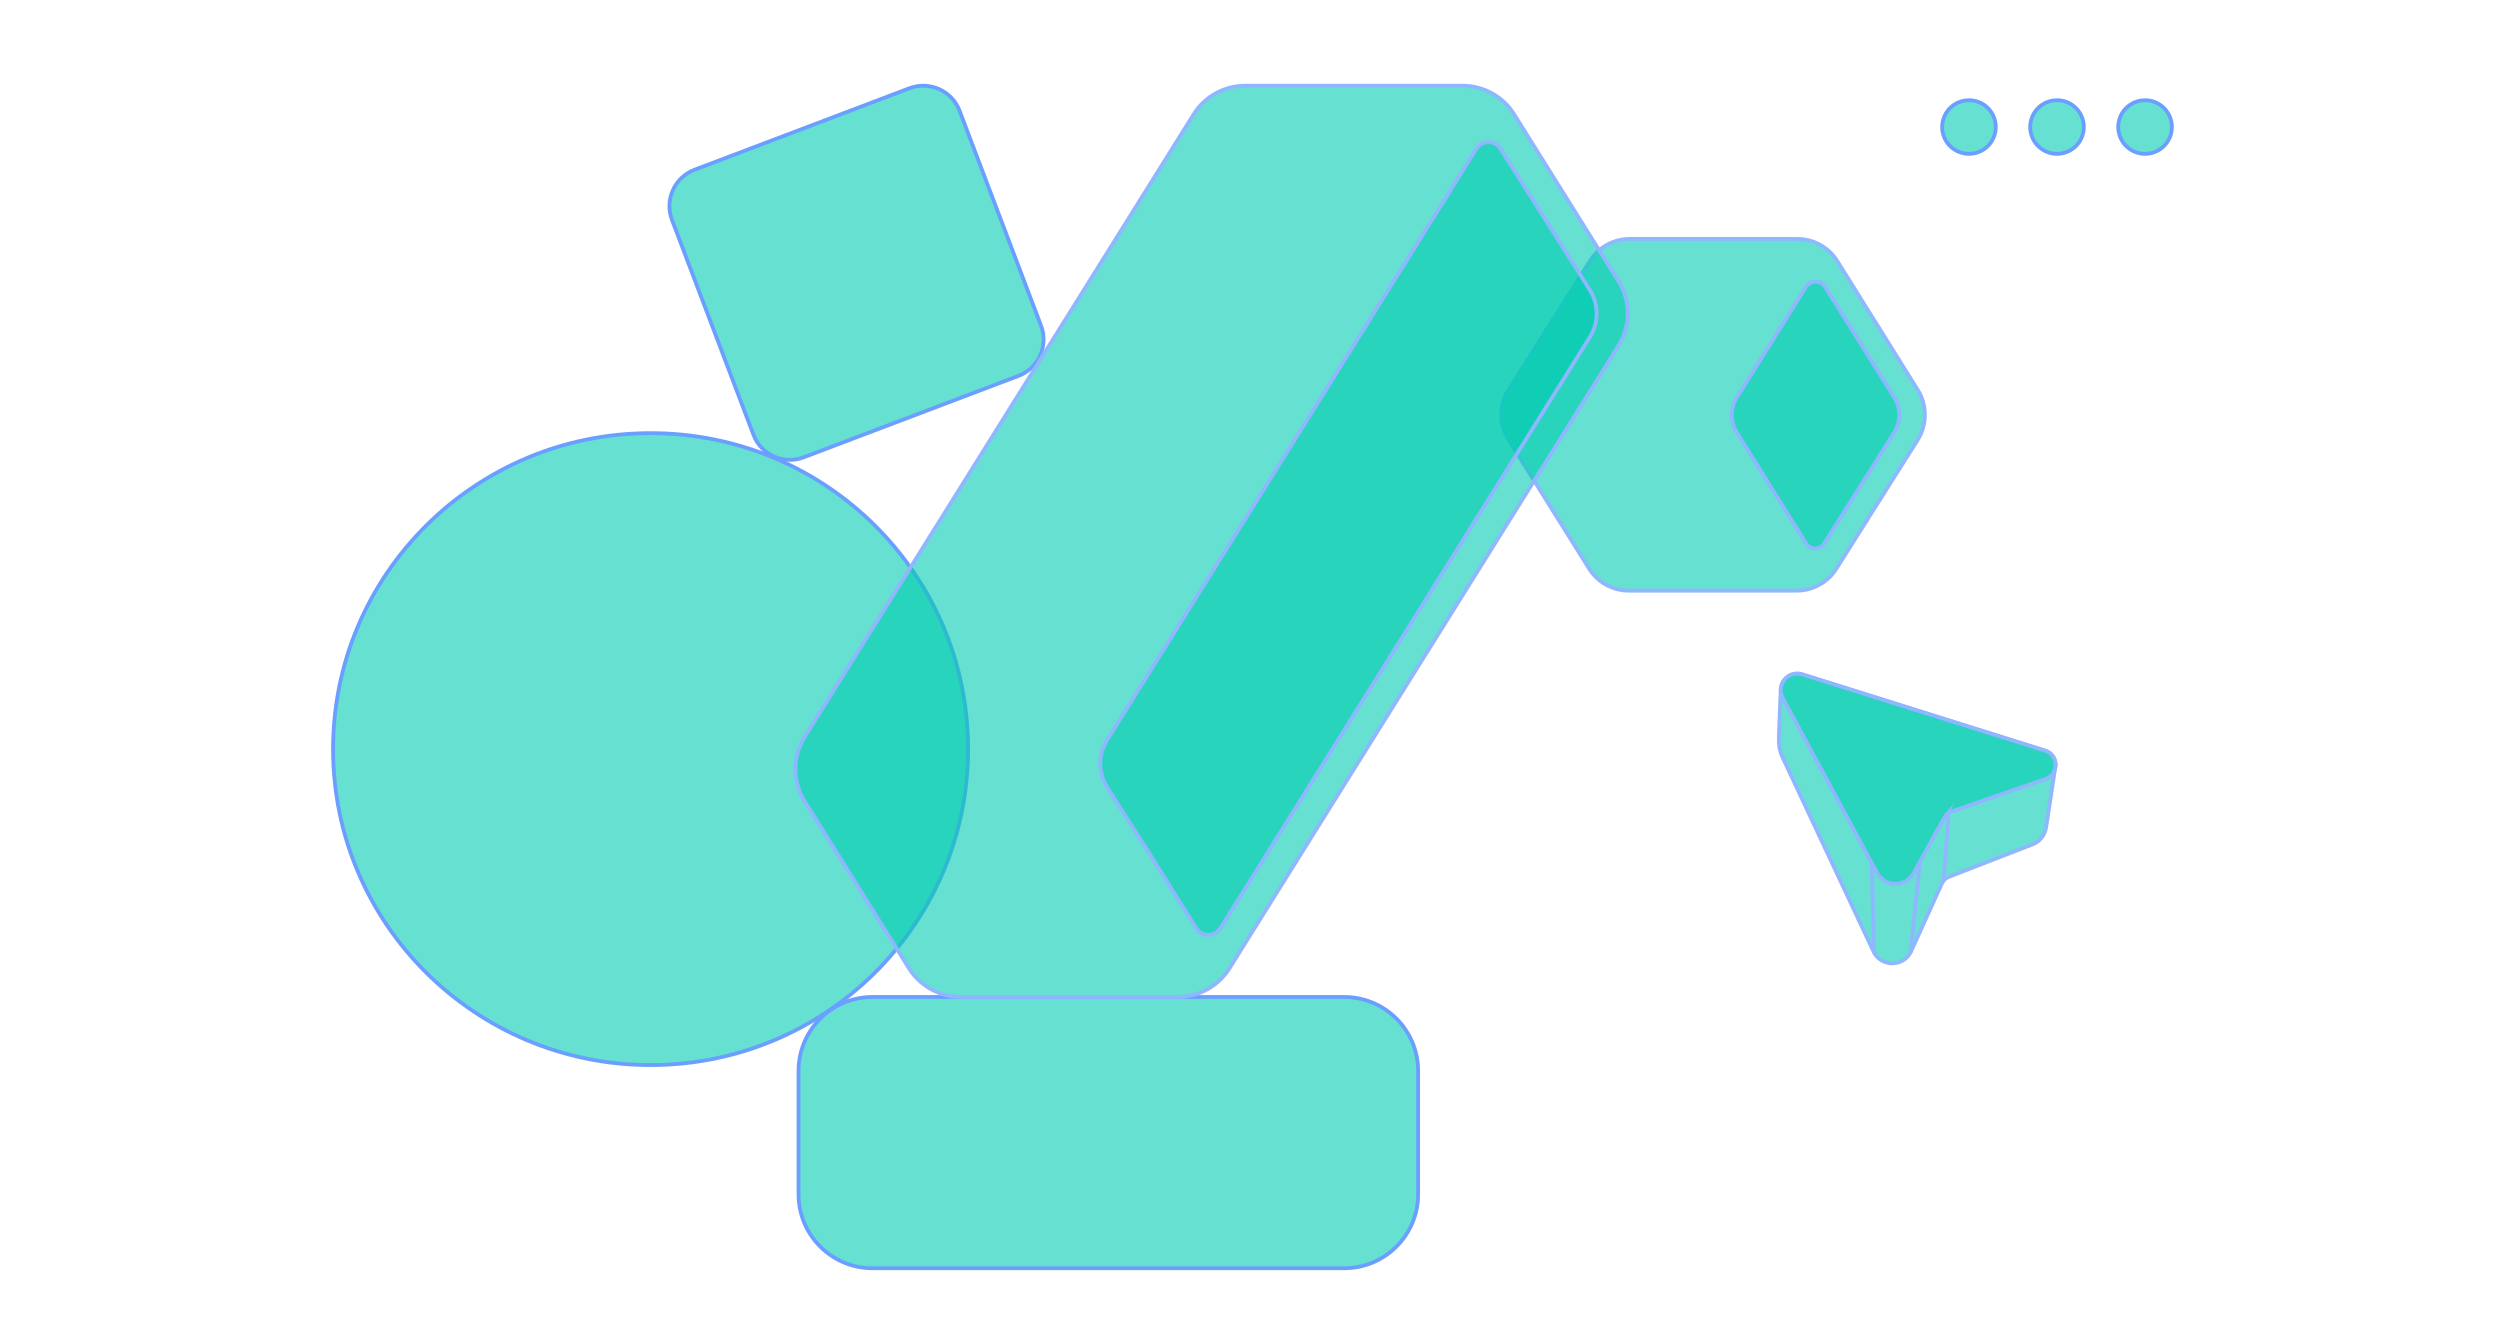
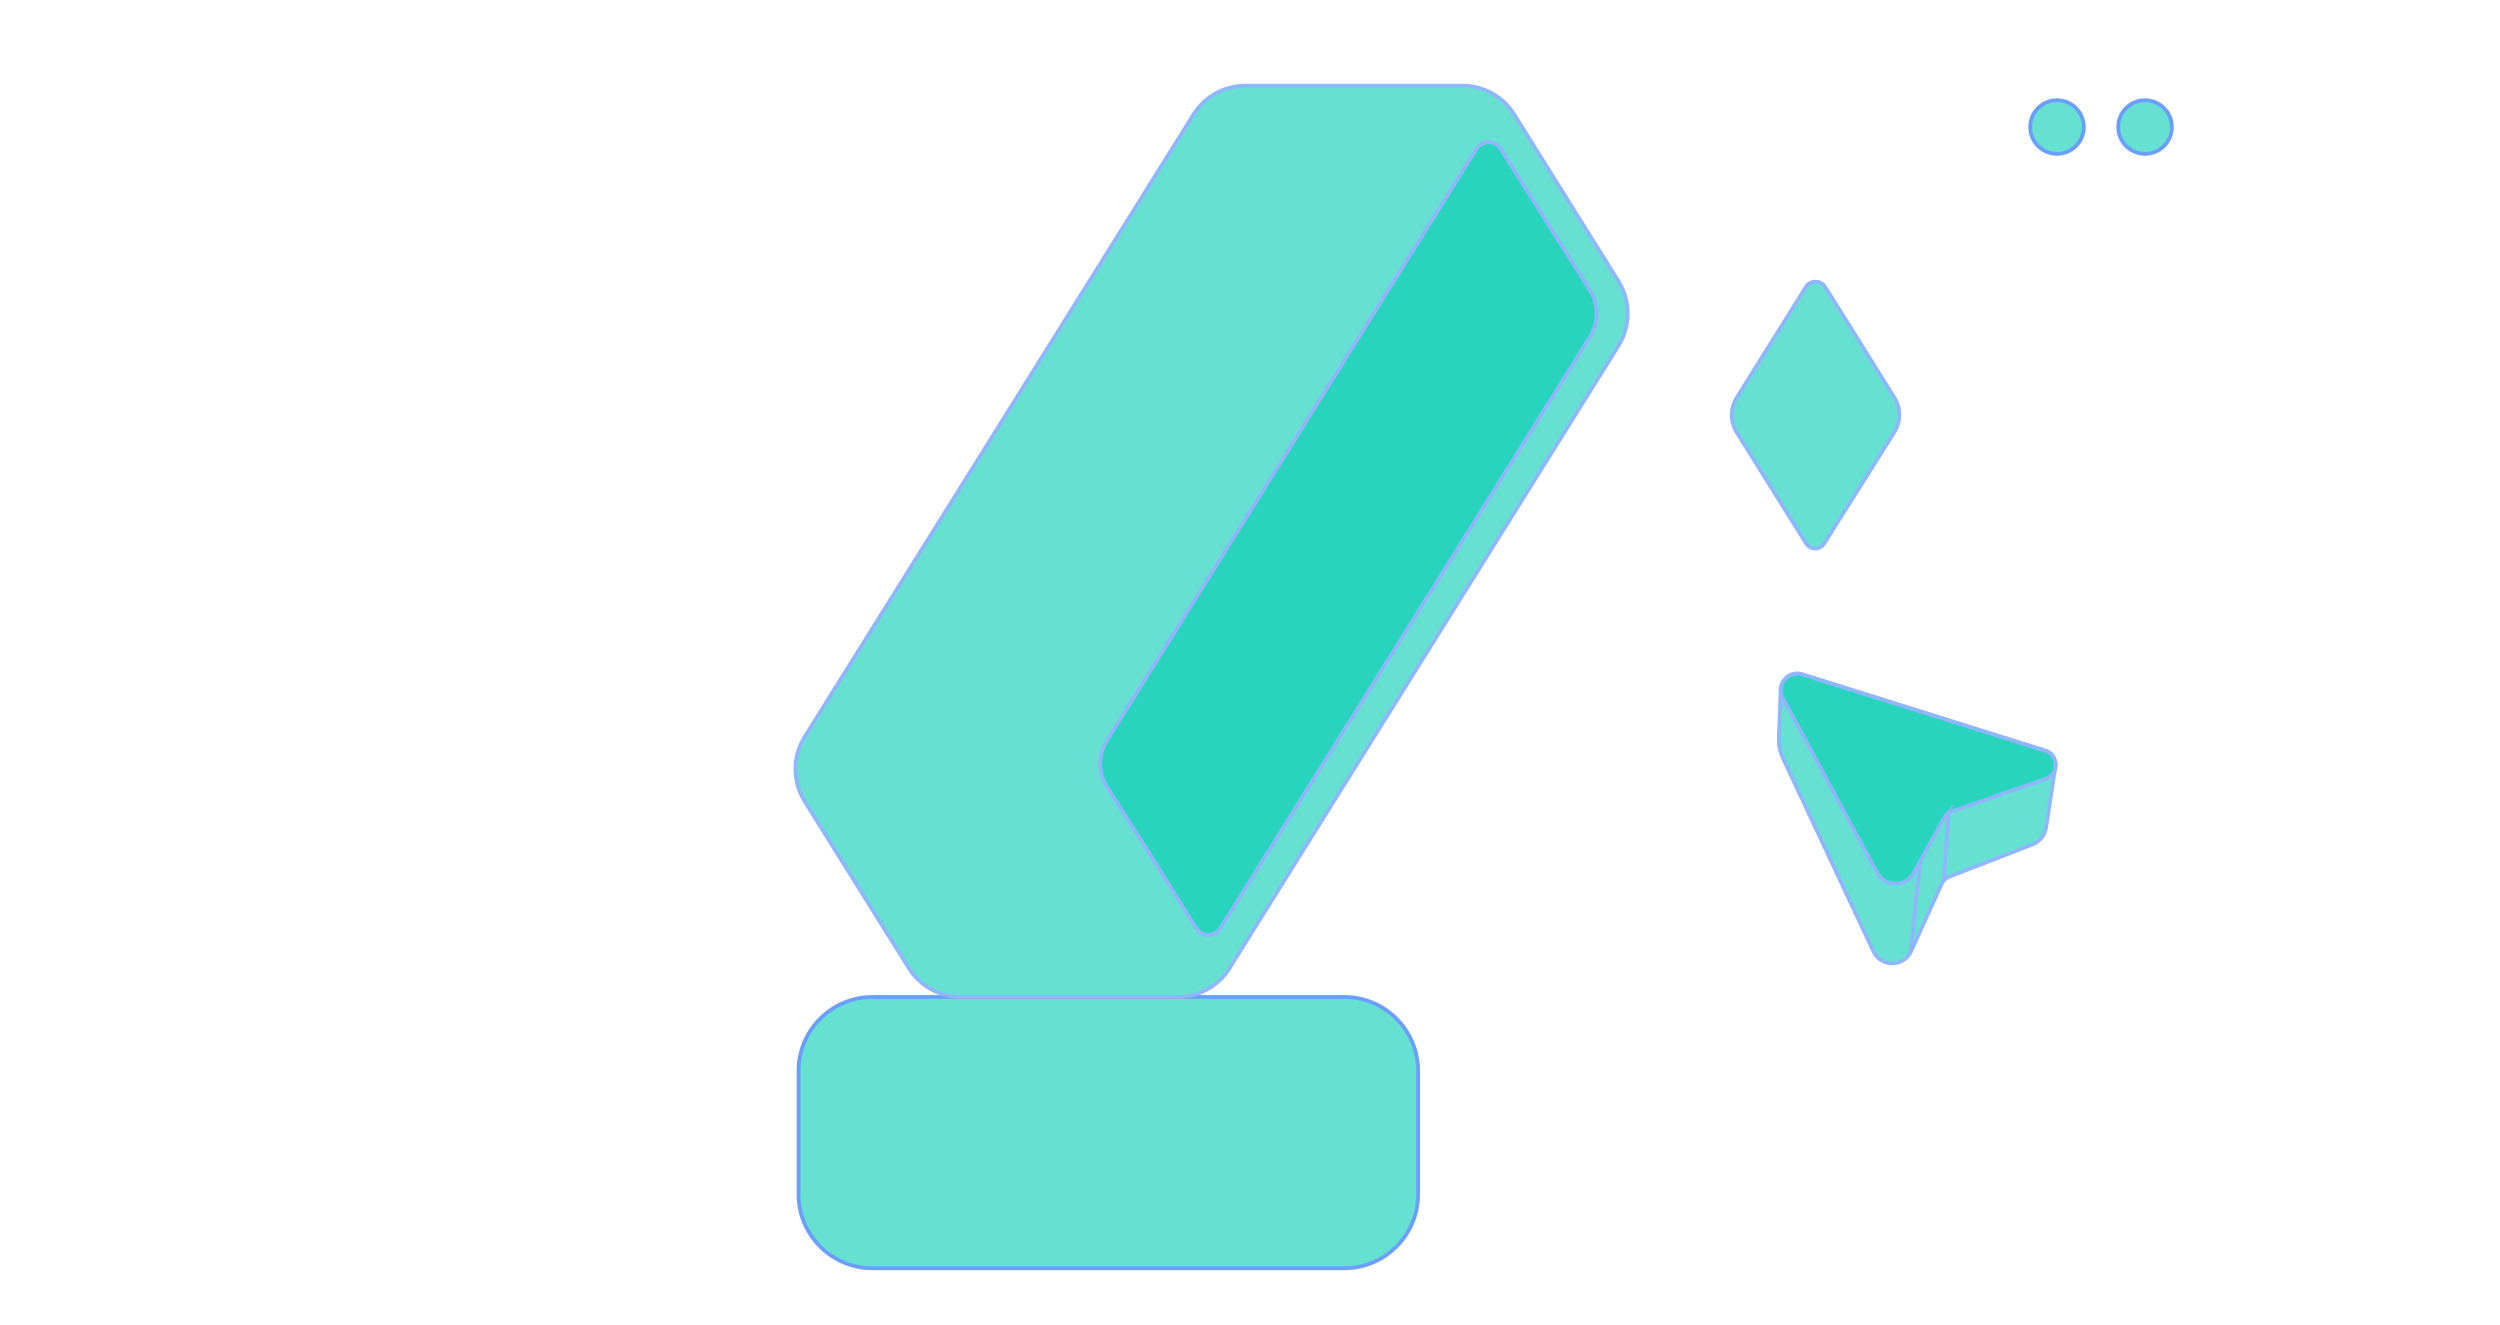
<svg xmlns="http://www.w3.org/2000/svg" width="653" height="346" viewBox="0 0 653 346" fill="none">
  <g clipPath="url(#clip0_163_4990)">
    <mask id="mask0_163_4990" style="mask-type:luminance" maskUnits="userSpaceOnUse" x="0" y="0" width="708" height="346">
      <path d="M708 0H0V346H708V0Z" fill="white" />
    </mask>
    <g mask="url(#mask0_163_4990)">
-       <path d="M252.862 195.665C252.862 150.086 215.732 113.137 169.931 113.137C124.13 113.137 87 150.086 87 195.665C87 241.244 124.13 278.193 169.931 278.193C215.732 278.193 252.862 241.244 252.862 195.665Z" fill="#00CCB1" fill-opacity="0.6" stroke="#6B9FFF" strokeWidth="0.8" stroke-miterlimit="10" />
      <path d="M351.09 260.412H227.902C217.23 260.412 208.578 269.064 208.578 279.736V311.942C208.578 322.614 217.23 331.266 227.902 331.266H351.09C361.762 331.266 370.414 322.614 370.414 311.942V279.736C370.414 269.064 361.762 260.412 351.09 260.412Z" fill="#00CCB1" fill-opacity="0.6" stroke="#6B9FFF" strokeWidth="0.8" stroke-miterlimit="10" />
-       <path d="M237.543 23.052L181.418 44.334C176.172 46.324 173.532 52.189 175.521 57.435L196.803 113.56C198.792 118.806 204.658 121.446 209.903 119.457L266.029 98.175C271.274 96.185 273.915 90.321 271.925 85.074L250.643 28.949C248.655 23.703 242.789 21.063 237.543 23.052Z" fill="#00CCB1" fill-opacity="0.6" stroke="#6B9FFF" strokeWidth="0.8" stroke-miterlimit="10" />
      <path d="M560.288 40.185C564.155 40.185 567.29 37.05 567.29 33.183C567.29 29.316 564.155 26.181 560.288 26.181C556.421 26.181 553.286 29.316 553.286 33.183C553.286 37.05 556.421 40.185 560.288 40.185Z" fill="#00CCB1" fill-opacity="0.6" stroke="#6B9FFF" strokeWidth="0.8" stroke-miterlimit="10" />
      <path d="M537.289 40.185C541.157 40.185 544.292 37.05 544.292 33.183C544.292 29.316 541.157 26.181 537.289 26.181C533.422 26.181 530.287 29.316 530.287 33.183C530.287 37.05 533.422 40.185 537.289 40.185Z" fill="#00CCB1" fill-opacity="0.6" stroke="#6B9FFF" strokeWidth="0.8" stroke-miterlimit="10" />
-       <path d="M514.292 40.185C518.16 40.185 521.294 37.05 521.294 33.183C521.294 29.316 518.16 26.181 514.292 26.181C510.425 26.181 507.29 29.316 507.29 33.183C507.29 37.05 510.425 40.185 514.292 40.185Z" fill="#00CCB1" fill-opacity="0.6" stroke="#6B9FFF" strokeWidth="0.8" stroke-miterlimit="10" />
      <path d="M465.131 180.229C465.146 177.527 467.804 175.232 470.753 176.147L534.202 196.077C536.44 196.774 537.311 199.011 536.774 200.885L534.435 216.166C534.115 218.157 532.764 219.827 530.891 220.554L521.158 224.33L509.058 229.022C508.244 229.342 507.606 229.952 507.243 230.736L499.02 248.807C496.943 252.584 491.511 252.555 489.462 248.763L465.625 197.878C464.899 196.339 464.565 194.639 464.623 192.939L465.131 180.229Z" fill="#00CCB1" fill-opacity="0.6" stroke="#8FB7FF" strokeWidth="1.8" stroke-miterlimit="10" strokeLinejoin="round" />
      <path d="M507.868 213.508L499.85 228.034C497.772 231.811 492.339 231.782 490.292 227.991L465.655 182.321C463.81 178.907 467.049 174.985 470.754 176.147L534.204 196.077C537.777 197.195 537.85 202.235 534.305 203.471L509.684 211.983C508.914 212.244 508.26 212.796 507.854 213.523L507.868 213.508Z" fill="#00CCB1" fill-opacity="0.6" stroke="#8FB7FF" strokeWidth="1.8" stroke-miterlimit="10" strokeLinejoin="round" />
      <path d="M507.692 230.024L508.971 212.317" stroke="#8FB7FF" stroke-miterlimit="10" strokeLinejoin="round" />
      <path d="M499.035 248.791L501.548 224.853" stroke="#8FB7FF" stroke-miterlimit="10" strokeLinejoin="round" />
-       <path d="M489.477 248.748L488.91 225.608" stroke="#8FB7FF" stroke-miterlimit="10" strokeLinejoin="round" />
-       <path d="M500.928 114.857L479.676 148.511C477.435 152.097 473.504 154.281 469.263 154.281H425.472C421.231 154.292 417.3 152.097 415.059 148.511L394.026 114.857C391.531 110.869 391.531 105.824 394.014 101.847L415.265 68.193C417.518 64.596 421.438 62.412 425.667 62.412H469.47C473.711 62.412 477.641 64.596 479.883 68.17L500.916 101.847C503.41 105.824 503.41 110.881 500.928 114.857Z" fill="#00CCB1" fill-opacity="0.6" stroke="#8FB7FF" strokeWidth="1.8" stroke-miterlimit="10" />
      <path d="M471.734 74.906C472.481 73.722 473.722 73.584 474.217 73.584C474.722 73.584 475.952 73.71 476.699 74.906L478.113 77.181V77.135L494.825 103.881C496.526 106.605 496.526 110.123 494.825 112.834L486.974 125.328L476.481 141.948C475.734 143.132 474.585 143.27 474.125 143.259C473.653 143.259 472.493 143.132 471.746 141.937L453.62 112.915C451.919 110.202 451.907 106.698 453.574 103.962L471.734 74.906Z" fill="#00CCB1" fill-opacity="0.6" stroke="#8FB7FF" stroke-miterlimit="10" />
      <path d="M207.785 201.347C207.667 198.274 208.487 195.178 210.177 192.47L311.783 29.853C314.69 25.198 319.78 22.384 325.268 22.384H381.998C387.486 22.384 392.586 25.21 395.495 29.853L397.629 33.277L398.391 34.497L409.156 51.711L422.746 73.451C424.352 76.03 425.161 78.95 425.161 81.882C425.161 84.802 424.352 87.733 422.746 90.313L337.334 226.992L323.309 249.435L323.262 249.517L321.152 252.917C318.243 257.562 313.143 260.387 307.655 260.387H250.913C245.425 260.387 240.324 257.55 237.416 252.917L222.77 229.477L210.177 209.309C208.652 206.87 207.842 204.126 207.785 201.347Z" fill="#00CCB1" fill-opacity="0.6" stroke="#8FB7FF" strokeWidth="1.8" strokeLinejoin="round" />
      <path d="M315.605 244.206C314.983 244.206 313.424 244.03 312.427 242.447L300.185 222.853L290.851 208.254L289.116 205.486C288.037 203.763 287.439 201.781 287.392 199.788C287.322 197.501 287.92 195.296 289.116 193.374L334.765 120.321L385.598 38.906C386.594 37.312 388.166 37.136 388.787 37.136C389.408 37.136 390.98 37.312 391.977 38.906L392.715 40.091L415.323 75.844C417.622 79.525 417.622 84.286 415.323 87.968L318.818 242.365L318.771 242.447C317.774 244.03 316.226 244.206 315.594 244.206H315.605Z" fill="#00CCB1" fill-opacity="0.6" stroke="#8FB7FF" stroke-miterlimit="10" strokeLinejoin="round" />
    </g>
  </g>
  <defs>
    <clipPath id="clip0_163_4990">
      <rect width="708" height="346" fill="white" />
    </clipPath>
  </defs>
</svg>